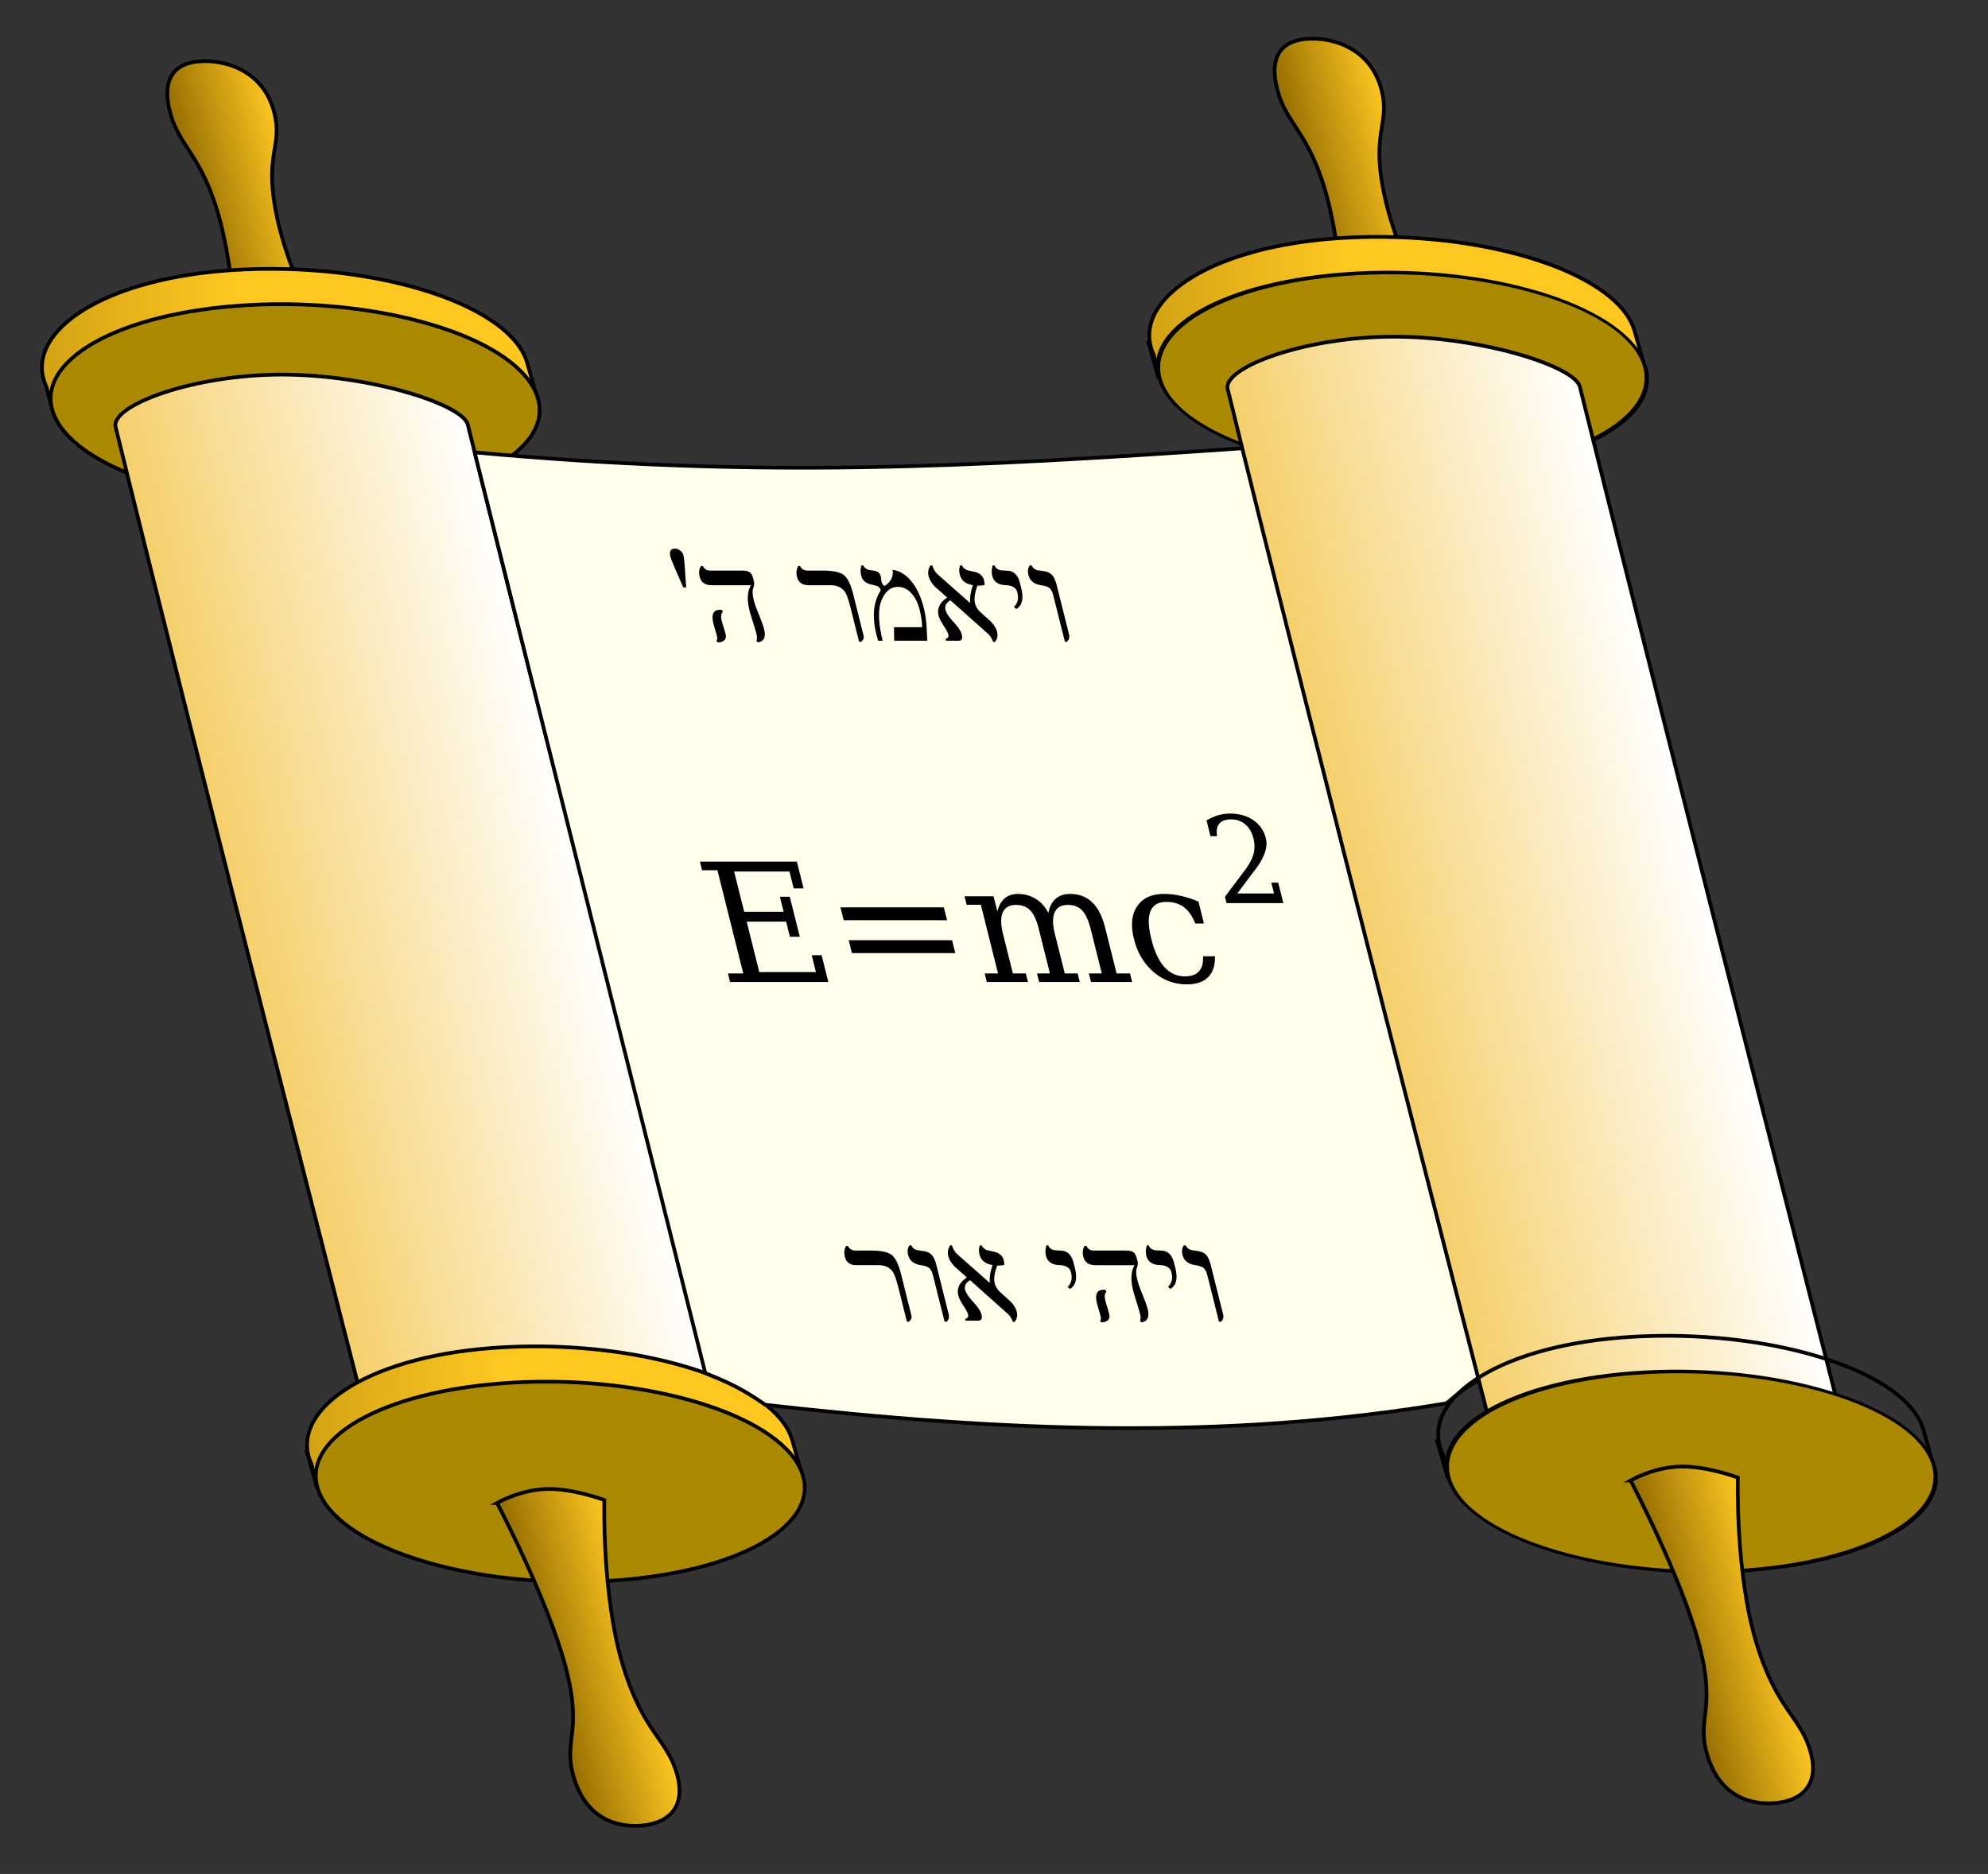
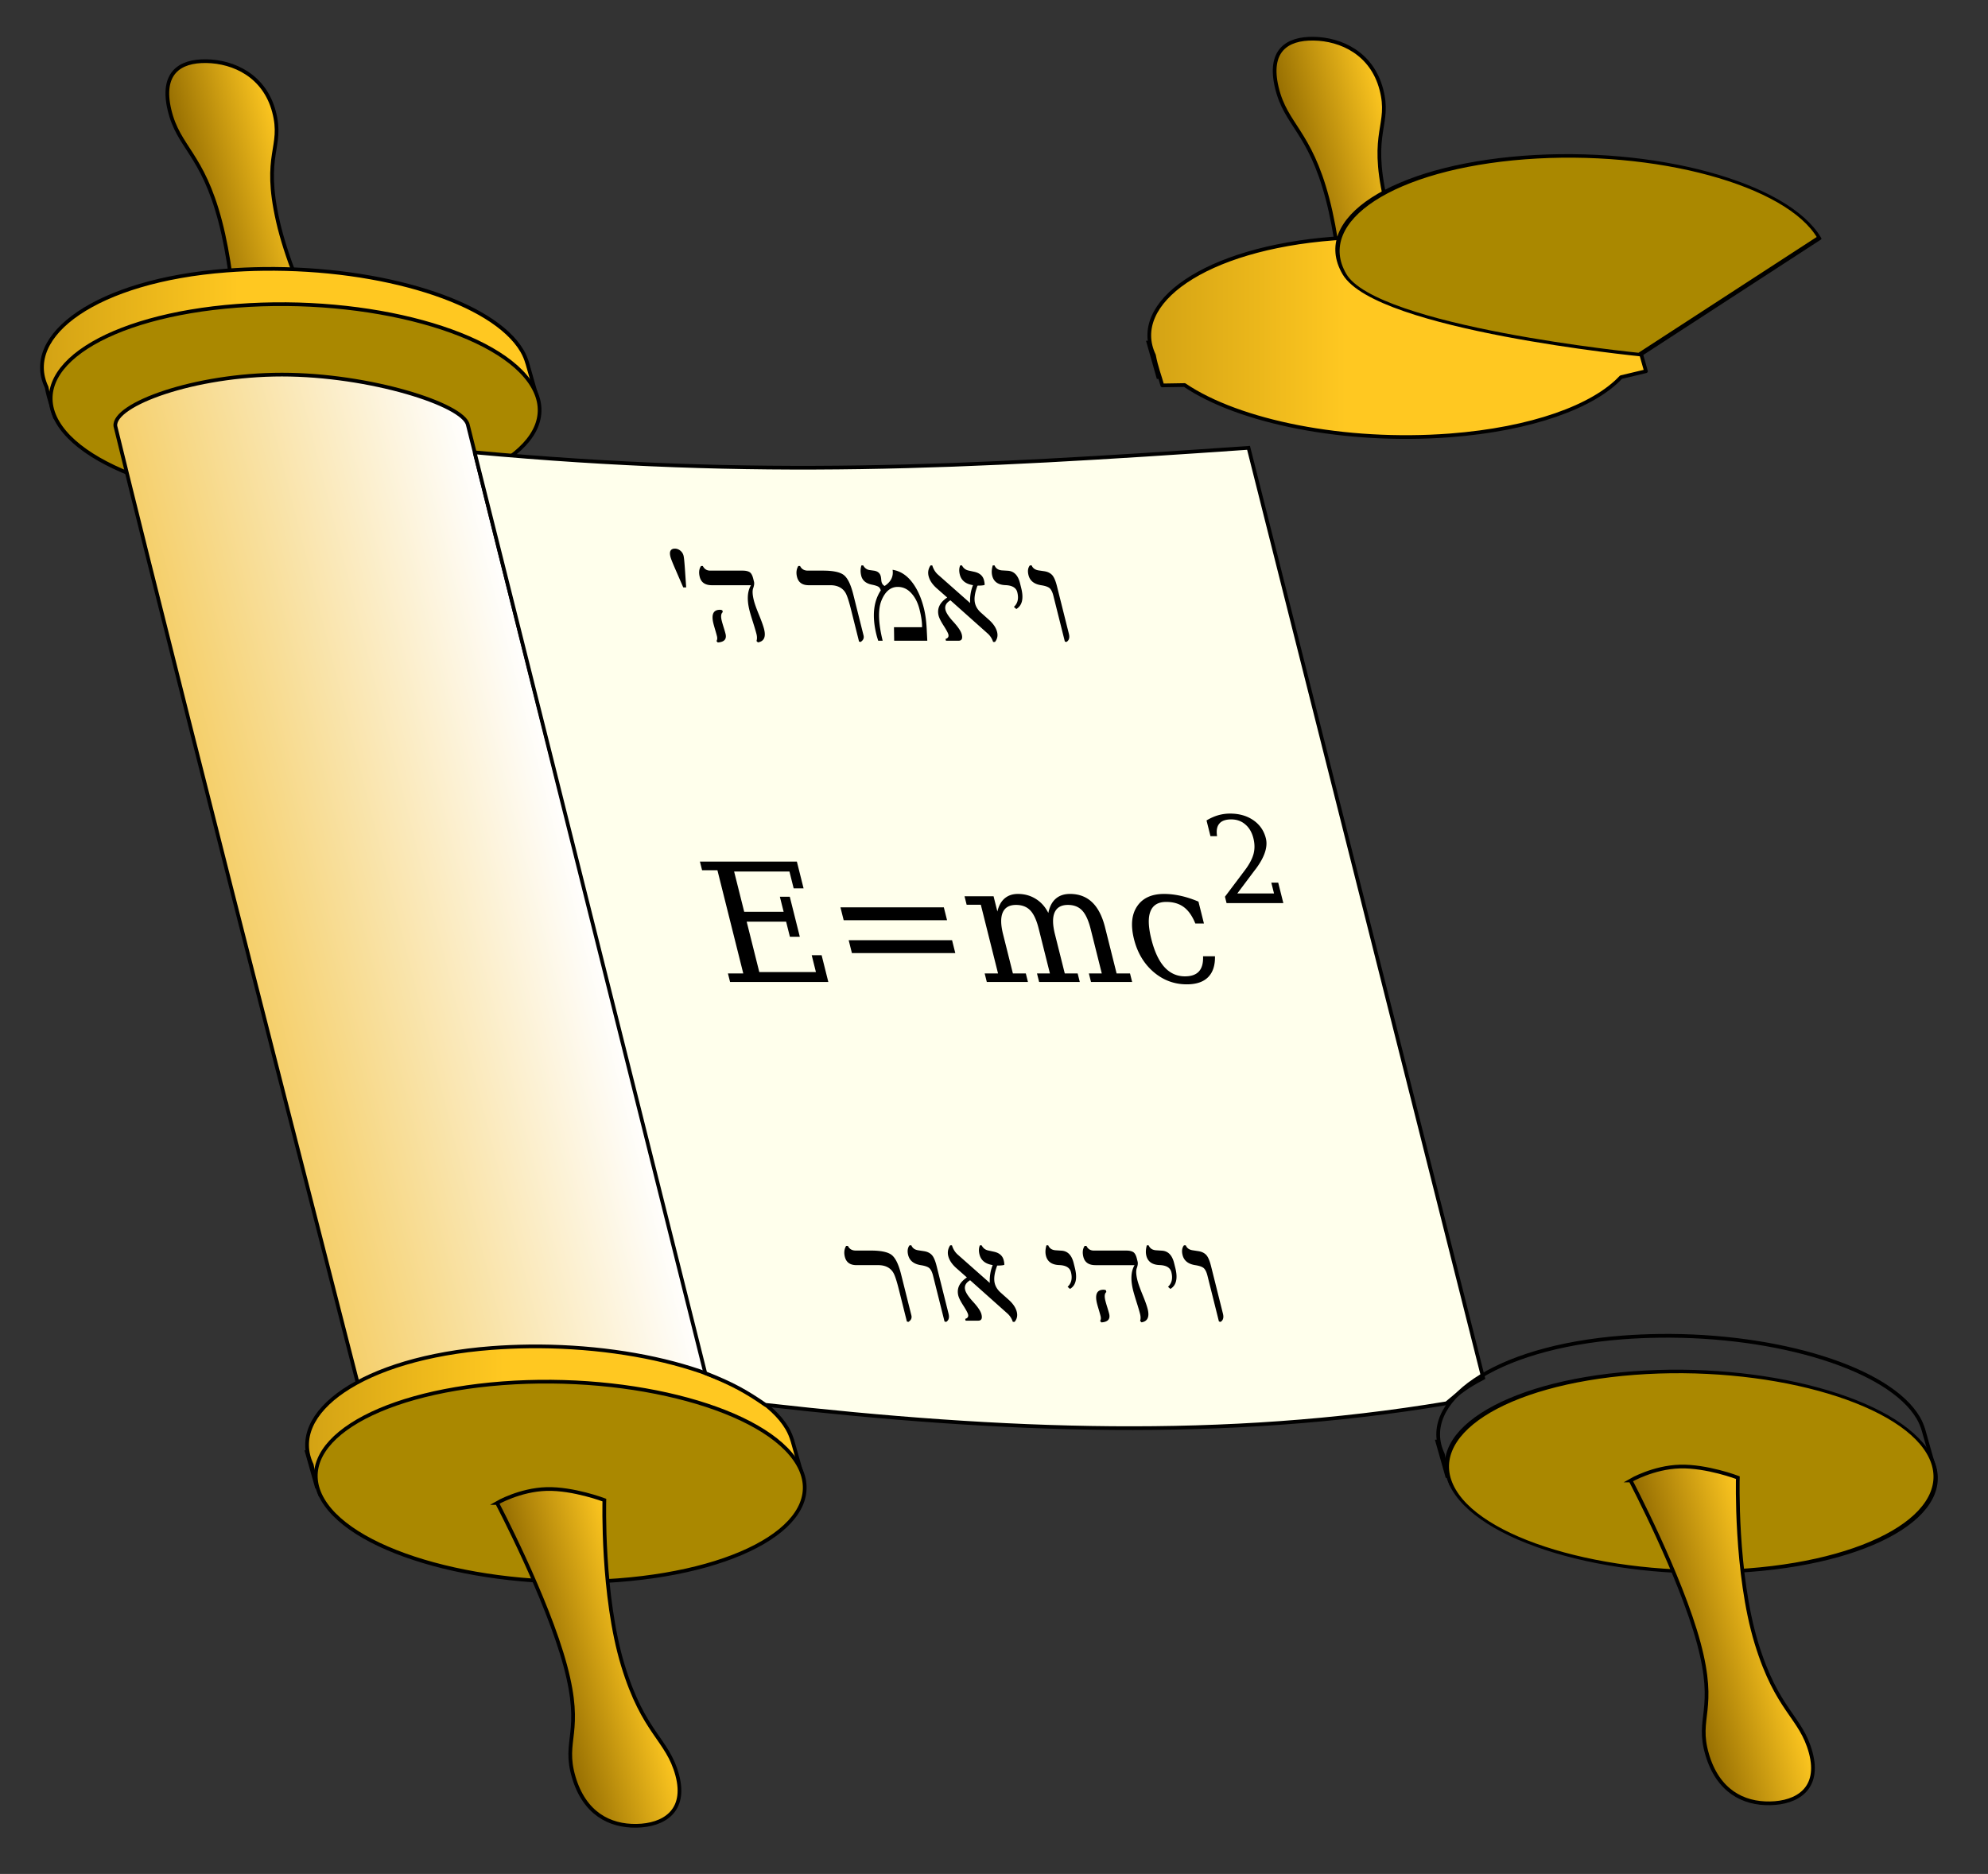
<svg xmlns="http://www.w3.org/2000/svg" xmlns:xlink="http://www.w3.org/1999/xlink" viewBox="0 0 535.39 504.75" version="1.0">
  <rect x="0" y="0" width="535.39" height="504.75" fill="#333333" stroke="none" />
  <defs>
    <linearGradient id="h" y2="782.22" xlink:href="#a" gradientUnits="userSpaceOnUse" x2="184.34" gradientTransform="matrix(1.005 .018 -.263 -1 501.5 872.89)" y1="782.22" x1="154.25" />
    <linearGradient id="a">
      <stop offset="0" stop-color="#916a00" />
      <stop offset="1" stop-color="#ffc821" />
    </linearGradient>
    <linearGradient id="i" y2="722.19" xlink:href="#a" gradientUnits="userSpaceOnUse" x2="235.66" y1="722.19" x1="103.07" />
    <linearGradient id="k" y2="782.22" xlink:href="#a" gradientUnits="userSpaceOnUse" x2="184.34" gradientTransform="matrix(.995 -.018 .268 1 186.52 -300.68)" y1="782.22" x1="154.25" />
    <linearGradient id="j" y2="576.72" xlink:href="#b" gradientUnits="userSpaceOnUse" x2="228.15" gradientTransform="matrix(.999 -.003 .254 1 185.24 -301.64)" y1="576.72" x1="131.79" />
    <linearGradient id="b">
      <stop offset="0" stop-color="#f5cf6a" />
      <stop offset="1" stop-color="#fff" />
    </linearGradient>
    <linearGradient id="g" y2="782.22" xlink:href="#a" gradientUnits="userSpaceOnUse" x2="184.34" gradientTransform="matrix(.995 -.018 .268 1 -118.74 -294.63)" y1="782.22" x1="154.25" />
    <linearGradient id="e" y2="576.72" xlink:href="#b" gradientUnits="userSpaceOnUse" x2="228.15" gradientTransform="matrix(.999 -.003 .254 1 -114.26 -291.42)" y1="576.72" x1="131.79" />
    <linearGradient id="c" y2="782.22" xlink:href="#a" gradientUnits="userSpaceOnUse" x2="184.34" gradientTransform="matrix(1.005 .018 -.263 -1 203.29 878.94)" y1="782.22" x1="154.25" />
    <linearGradient id="d" y2="722.19" xlink:href="#a" gradientUnits="userSpaceOnUse" x2="235.66" gradientTransform="translate(-71.396 -290.23)" y1="722.19" x1="103.07" />
    <linearGradient id="f" y2="722.19" xlink:href="#a" gradientUnits="userSpaceOnUse" x2="235.66" y1="722.19" x1="103.07" />
  </defs>
  <path d="M164.19 141.46s-.1-25.57-4.91-43.84c-4.8-18.266-11.24-19.802-13.65-29.96-2.33-9.811 2.6-13.287 9.94-13.157s15.65 3.914 18.21 13.656-3.12 11.14 1.05 29.527c4.27 18.794 18.66 44.554 18.66 44.554s-6.65 3.17-13.97 2.97c-7.33-.19-15.33-3.75-15.33-3.75z" fill-rule="evenodd" stroke="#000" fill="url(#c)" transform="translate(-99.982 -38.031)" />
  <path d="M170.95 110.46c-3.29.04-6.63.19-9.94.44-35.1 2.66-55.08 17.53-48.47 31.44.59 3.19 1.5 5.41 2.25 8.12l6-.09c14.64 9.91 43.13 15.7 71.41 13.56 22.03-1.67 38.76-7.78 46.12-15.69l6.73-1.6-3.16-11.13.09.36c-.31-1.1-.76-2.21-1.41-3.32-7.79-13.26-37.79-22.47-69.62-22.09z" stroke-linejoin="round" fill-rule="evenodd" color="#000" stroke="#000" stroke-linecap="round" fill="url(#d)" transform="translate(-99.982 -38.031)" />
  <path d="M143.438 104.039c8.61 14.64-13.06 28.69-48.36 31.37-35.31 2.67-70.94-7.03-79.54-21.67-8.61-14.64 13.06-28.7 48.36-31.37 35.31-2.68 70.94 7.03 79.54 21.67z" stroke-linejoin="round" fill-rule="evenodd" color="#000" stroke="#000" stroke-linecap="round" fill="#a80" />
  <path d="M131.05 152.78c-.58-5.81 21.26-13.85 44.85-13.85 23.58 0 48.91 8.04 50.08 13.55 18.44 74.42 70.42 277.87 70.42 277.87l-94.92.31s-50.1-194.69-70.43-277.88z" stroke-linejoin="round" fill-rule="evenodd" color="#000" stroke="#000" stroke-linecap="round" fill="url(#e)" transform="translate(-99.982 -38.031)" />
  <path d="M242.34 400.69c-3.29.04-6.62.18-9.93.43-35.11 2.67-55.09 17.54-48.47 31.45.59 3.19 1.5 5.41 2.25 8.12l6-.1c14.64 9.92 43.13 15.71 71.4 13.57 22.04-1.67 38.76-7.78 46.13-15.69l6.72-1.6-3.15-11.13.09.35c-.32-1.09-.76-2.2-1.41-3.31-7.8-13.27-37.79-22.47-69.63-22.09z" stroke-linejoin="round" fill-rule="evenodd" color="#000" stroke="#000" stroke-linecap="round" fill="url(#f)" transform="translate(-99.982 -38.031)" />
  <path d="M82.488 390.529l2.91 10.28" stroke="#000" fill="none" />
  <path d="M214.838 394.269c8.6 14.64-13.06 28.69-48.37 31.37-35.3 2.67-70.93-7.04-79.54-21.68-8.6-14.64 13.07-28.69 48.37-31.37 35.3-2.67 70.94 7.04 79.54 21.68z" stroke-linejoin="round" fill-rule="evenodd" color="#000" stroke="#000" stroke-linecap="round" fill="#a80" />
  <path d="M233.84 442.85s13.48 25.58 18.38 43.85c4.9 18.26-.72 19.8 2.26 29.96 2.88 9.81 9.66 13.28 16.93 13.15s13.57-3.91 10.96-13.65c-2.62-9.74-9.03-11.14-14.63-29.53-5.72-18.8-5-44.55-5-44.55s-8.34-3.17-15.56-2.98c-7.22.2-13.34 3.75-13.34 3.75z" fill-rule="evenodd" stroke="#000" fill="url(#g)" transform="translate(-99.982 -38.031)" />
  <path d="M127.828 121.849c76.26 6.99 131.55 4.11 208.42-1.22l63.19 250.53c-4.6 2.4-6.48 3.96-9.88 6.82-59.91 10-119.21 7.67-183.44.41-5.06-3.49-8.71-5.59-16.18-8.53l-62.11-248.01z" fill-rule="evenodd" stroke="#000" fill="#ffffec" />
  <path d="M462.4 135.41s-.1-25.58-4.91-43.843c-4.8-18.267-11.24-19.802-13.65-29.961-2.33-9.81 2.6-13.286 9.94-13.156s15.65 3.913 18.21 13.655-3.12 11.141 1.05 29.528c4.27 18.797 18.66 44.547 18.66 44.547s-6.65 3.17-13.97 2.98c-7.33-.19-15.33-3.75-15.33-3.75z" fill-rule="evenodd" stroke="#000" fill="url(#h)" transform="translate(-99.982 -38.031)" />
  <g stroke="#000">
    <path d="M242.34 400.69c-3.29.04-6.62.18-9.93.43-35.11 2.67-55.09 17.54-48.47 31.45.59 3.19 1.5 5.41 2.25 8.12l6-.1c14.64 9.92 43.13 15.71 71.4 13.57 22.04-1.67 38.76-7.78 46.13-15.69l6.72-1.6-3.15-11.13.09.35c-.32-1.09-.76-2.2-1.41-3.31-7.8-13.27-37.79-22.47-69.63-22.09z" transform="matrix(1 0 0 1 126.835 -336.88)" stroke-linejoin="round" fill-rule="evenodd" color="#000" stroke-linecap="round" fill="url(#i)" />
    <path d="M103.59 721.94l.16 10.29" fill="none" transform="matrix(.995 -.018 .268 1 12.578 -628.301)" />
-     <path transform="matrix(1.01 -.077 .557 .948 -95.546 -316.013)" d="M279.9 456.83c0 15.45-28.36 27.99-63.3 27.99s-63.3-12.54-63.3-27.99 28.36-27.99 63.3-27.99 63.3 12.54 63.3 27.99z" stroke-linejoin="round" fill-rule="evenodd" color="#000" stroke-linecap="round" fill="#a80" />
+     <path transform="matrix(1.01 -.077 .557 .948 -95.546 -316.013)" d="M279.9 456.83s-63.3-12.54-63.3-27.99 28.36-27.99 63.3-27.99 63.3 12.54 63.3 27.99z" stroke-linejoin="round" fill-rule="evenodd" color="#000" stroke-linecap="round" fill="#a80" />
  </g>
-   <path d="M430.54 142.56c-.58-5.81 21.27-13.85 44.85-13.85s48.91 8.04 50.08 13.55c18.44 74.42 70.42 277.87 70.42 277.87l-94.92.31s-50.1-194.69-70.43-277.88z" stroke-linejoin="round" fill-rule="evenodd" color="#000" stroke="#000" stroke-linecap="round" fill="url(#j)" transform="translate(-99.982 -38.031)" />
  <g stroke="#000">
    <path d="M242.34 400.69c-3.29.04-6.62.18-9.93.43-35.11 2.67-55.09 17.54-48.47 31.45.59 3.19 1.5 5.41 2.25 8.12l6-.1c14.64 9.92 43.13 15.71 71.4 13.57 22.04-1.67 38.76-7.78 46.13-15.69l6.72-1.6-3.15-11.13.09.35c-.32-1.09-.76-2.2-1.41-3.31-7.8-13.27-37.79-22.47-69.63-22.09z" transform="matrix(1 0 0 1 204.635 -40.88)" stroke-linejoin="round" fill-rule="evenodd" color="#000" stroke-linecap="round" fill="url(#i)" />
    <path d="M103.59 721.94l.16 10.29" fill="none" transform="matrix(.995 -.018 .268 1 90.378 -332.301)" />
    <path transform="matrix(1.01 -.077 .557 .948 -17.746 -20.013)" d="M279.9 456.83c0 15.45-28.36 27.99-63.3 27.99s-63.3-12.54-63.3-27.99 28.36-27.99 63.3-27.99 63.3 12.54 63.3 27.99z" stroke-linejoin="round" fill-rule="evenodd" color="#000" stroke-linecap="round" fill="#a80" />
  </g>
  <path d="M539.11 436.8s13.48 25.58 18.38 43.84c4.89 18.27-.73 19.8 2.25 29.96 2.88 9.81 9.66 13.29 16.93 13.16 7.28-.13 13.57-3.91 10.96-13.66-2.62-9.74-9.03-11.14-14.63-29.52-5.72-18.8-5-44.55-5-44.55s-8.34-3.17-15.56-2.98-13.33 3.75-13.33 3.75z" fill-rule="evenodd" stroke="#000" fill="url(#k)" transform="translate(-99.982 -38.031)" />
  <path d="M287.194 172.919l-.42-.12-3.095-12.36c-.216-.86-.513-1.49-.886-1.9s-1.17-.72-2.418-.91c-1.885-.3-3.01-1.2-3.391-2.72-.273-1.09-.153-1.97.374-2.62h.49c.273.73.885 1.18 1.815 1.34l1.558.23c.873.13 1.553.45 2.07.96.52.52.976 1.54 1.357 3.06l3.213 12.83c.265 1.06.04 1.8-.667 2.21m-13.494-8.88l-.645-.58c1.035-.94 1.337-2.25.916-3.93-.303-1.21-1.35-1.84-3.15-1.92-1.998-.07-3.199-.91-3.602-2.52-.208-.83-.163-1.77.139-2.8h.49c.323.81.973 1.25 1.965 1.34l1.646.1c1.63.12 2.708 1.23 3.228 3.31l.336 1.34c.709 2.83.27 4.71-1.323 5.66m-5.748 8.87h-.49c-.3-.92-.804-1.69-1.509-2.31l-9.991-8.91c-1.152.67-1.597 1.53-1.334 2.58.203.81.883 1.85 2.054 3.13 1.333 1.45 2.113 2.61 2.329 3.47.285 1.14-.002 1.71-.872 1.71h-3.38l-.12-.48c.662-.19.92-.6.762-1.23-.1-.4-.526-1.18-1.269-2.35-.738-1.15-1.193-2.05-1.35-2.68-.482-1.92.29-3.55 2.312-4.9l-2.821-2.48c-1.183-1.05-1.906-2.14-2.191-3.28-.256-1.02-.089-1.99.526-2.89h.46c.318 1.03.838 1.87 1.556 2.5l8.643 7.64c-.09-1.72.169-3.32.773-4.82-1.967-.31-3.155-1.26-3.556-2.86-.235-.94-.2-1.76.114-2.46h.47c.373.73.948 1.19 1.713 1.37l1.63.36c1.43.32 2.29 1.08 2.589 2.27.132.53.188.95.158 1.27-.36.12-.995.18-1.905.18-.75 1.96-.971 3.55-.66 4.79.23.92.755 1.74 1.568 2.47l2.138 1.91c1.198 1.07 1.941 2.16 2.226 3.3.256 1.02.061 1.92-.573 2.7m-18.377-3.38l.154 3.05h-8.92l-.052-3.64h7.56c.025-1.3-.2-2.88-.664-4.73-.448-1.83-1.191-3.32-2.244-4.45-1.033-1.13-2.254-1.69-3.651-1.68-1.89 0-3.34 1.2-4.341 3.59s-.9 6.03.292 10.91h-1.2c-.19-.6-.35-1.12-.458-1.55-1.242-4.96-.854-8.96 1.145-12-.115-.46-.316-.78-.603-.97-.28-.2-.89-.4-1.808-.59-1.58-.32-2.53-1.12-2.848-2.39-.246-.98-.229-1.91.05-2.79h.48c.401.72.966 1.14 1.694 1.25l1.15.16c1.035.14 1.663.65 1.88 1.52.043.17.086.42.118.75.028.35.06.6.103.77.123.49.393.85.823 1.09 1.702-1.11 2.42-2.56 2.148-4.36 2 .32 3.721 1.4 5.16 3.23 1.45 1.84 2.534 4.21 3.262 7.12.406 1.62.662 3.52.77 5.71m-17.82 3.39l-.411-.12-2.176-8.69c-.591-2.36-1.1-3.87-1.525-4.53a3.856 3.856 0 00-1.635-1.46c-.673-.33-1.463-.49-2.373-.49h-5.85c-1.72 0-2.768-.75-3.143-2.25-.278-1.11-.154-2.09.356-2.93h.47c.398.83 1.093 1.25 2.103 1.25h4.06c2.74 0 4.62.4 5.63 1.2 1.02.8 1.864 2.53 2.533 5.2l2.767 11.05c.185.74-.087 1.33-.807 1.77m-27.642.11l-.383-.37c.177-.53.182-1.15 0-1.88-.179-.71-.492-1.76-.935-3.17-.455-1.42-.77-2.48-.946-3.18-.719-2.87-.587-5.14.397-6.8h-10.54c-1.8 0-2.888-.75-3.263-2.25-.293-1.17-.179-2.15.356-2.93h.48c.408.83 1.073 1.25 2.003 1.25h8.72c.75 0 1.36.12 1.813.37s.8.84 1.03 1.76l.218.87c.11.44.036 1.02-.224 1.74-.255.7-.19 1.8.184 3.29.215.86.666 2.14 1.377 3.86.7 1.72 1.163 3.01 1.376 3.86.534 2.13-.018 3.32-1.663 3.58m-10.815.02l-.348-.39c.227-.33.27-.76.132-1.31-.093-.37-.243-.93-.47-1.68-.219-.75-.379-1.31-.471-1.68-.624-2.49-.047-3.74 1.743-3.74.24 0 .452.05.645.14l.123.49c-.478.37-.572 1.15-.274 2.34.097.39.265.98.508 1.75.245.78.408 1.35.506 1.74.363 1.45-.332 2.23-2.094 2.34m-9.294-14.83l-2.295-5.29c-.638-1.47-1.026-2.46-1.154-2.97-.19-.76-.17-1.32.055-1.66.222-.35.6-.52 1.14-.52.53 0 1.025.18 1.452.53.448.35.743.81.886 1.38.11.44.223 1.53.346 3.26l.36 5.27h-.79m144.693 197.84l-.43-.12-3.095-12.36c-.216-.86-.503-1.49-.886-1.9-.363-.41-1.17-.72-2.408-.91-1.885-.3-3.02-1.2-3.401-2.72-.273-1.09-.143-1.97.381-2.63h.48c.286.74.888 1.19 1.826 1.34l1.56.24c.863.13 1.553.45 2.06.96.53.52.976 1.54 1.357 3.06l3.21 12.82c.268 1.07.05 1.8-.654 2.22m-13.496-8.89l-.643-.57c1.025-.94 1.327-2.25.906-3.93-.303-1.21-1.343-1.85-3.14-1.92-1.998-.07-3.199-.91-3.602-2.52-.208-.83-.163-1.77.136-2.81h.48c.323.81.986 1.26 1.966 1.34l1.657.11c1.63.12 2.706 1.22 3.23 3.31l.335 1.34c.709 2.83.26 4.71-1.325 5.65m-7.776 9l-.386-.38c.18-.52.172-1.15-.008-1.87-.178-.71-.48-1.76-.934-3.17-.445-1.42-.76-2.48-.936-3.18-.721-2.88-.587-5.14.387-6.8h-10.53c-1.8 0-2.888-.75-3.263-2.25-.293-1.17-.179-2.15.353-2.94h.48c.4.84 1.066 1.26 1.996 1.26h8.73c.75 0 1.35.12 1.813.37.452.25.8.84 1.028 1.75l.22.88c.11.44.036 1.02-.234 1.74-.245.7-.19 1.8.184 3.29.213.85.676 2.14 1.376 3.86.711 1.72 1.162 3 1.377 3.86.531 2.12-.019 3.32-1.653 3.58m-10.815.02l-.35-.4c.23-.32.272-.75.134-1.3-.093-.37-.253-.93-.47-1.68-.229-.75-.389-1.31-.482-1.68-.626-2.5-.036-3.74 1.754-3.74.23 0 .452.05.635.14l.12.48c-.477.37-.562 1.15-.261 2.35.097.39.263.97.508 1.75.233.77.408 1.35.503 1.73.366 1.46-.339 2.24-2.091 2.35m-8.45-9.02l-.642-.57c1.025-.94 1.327-2.25.906-3.93-.303-1.21-1.353-1.85-3.14-1.92-1.998-.07-3.199-.91-3.602-2.52-.208-.83-.163-1.77.136-2.81h.48c.323.81.976 1.26 1.966 1.34l1.657.11c1.63.12 2.696 1.22 3.22 3.31l.335 1.34c.709 2.83.27 4.71-1.315 5.65m-14.919 8.87h-.48c-.298-.91-.8-1.68-1.506-2.3l-9.991-8.91c-1.152.67-1.607 1.53-1.344 2.58.203.81.893 1.85 2.054 3.13 1.343 1.45 2.123 2.61 2.339 3.47.285 1.14-.002 1.71-.882 1.71h-3.38l-.12-.48c.672-.19.93-.6.772-1.23-.1-.4-.526-1.18-1.269-2.35-.738-1.15-1.193-2.05-1.351-2.68-.48-1.92.291-3.55 2.313-4.9l-2.824-2.49c-1.183-1.05-1.915-2.14-2.198-3.27-.256-1.02-.079-1.99.523-2.9h.47c.32 1.04.841 1.88 1.559 2.51l8.63 7.63c-.078-1.71.18-3.32.786-4.81-1.978-.31-3.155-1.26-3.556-2.86-.236-.94-.2-1.76.111-2.47h.46c.376.74.95 1.2 1.726 1.38l1.63.36c1.43.32 2.29 1.08 2.589 2.27.13.52.187.95.158 1.27-.36.12-.995.18-1.905.18-.752 1.95-.971 3.55-.66 4.79.23.92.755 1.74 1.568 2.47l2.138 1.91c1.195 1.06 1.94 2.16 2.224 3.29.258 1.03.063 1.93-.584 2.7m-18.445.02l-.43-.12-3.095-12.36c-.216-.86-.503-1.49-.886-1.9-.363-.41-1.17-.72-2.408-.91-1.885-.3-3.02-1.2-3.401-2.72-.273-1.09-.143-1.97.381-2.63h.48c.286.74.888 1.19 1.826 1.34l1.56.24c.863.13 1.553.45 2.06.96.53.52.976 1.54 1.357 3.06l3.21 12.82c.268 1.07.05 1.8-.654 2.22m-10.16 0l-.41-.12-2.176-8.69c-.594-2.37-1.1-3.87-1.525-4.53a3.886 3.886 0 00-1.638-1.47c-.66-.32-1.46-.48-2.37-.48h-5.85c-1.72 0-2.768-.75-3.143-2.25-.278-1.11-.154-2.09.353-2.94h.47c.4.84 1.106 1.26 2.106 1.26h4.06c2.74 0 4.62.4 5.628 1.19 1.02.8 1.866 2.54 2.535 5.21l2.767 11.05c.185.74-.087 1.33-.807 1.77M196.618 264.499l-.576-2.3h4.13l-6.962-27.8h-4.13l-.584-2.33h26.11l1.806 7.21h-2.67l-1.137-4.54h-14.9l2.72 10.86h10.62l-1.017-4.06h2.67l2.7 10.78h-2.67l-1.02-4.07h-10.62l3.4 13.58h15.25l-1.136-4.54h2.67l1.806 7.21h-26.46m29.724-20.11h27.84l.869 3.47h-27.84l-.87-3.47m2.22 8.86h27.84l.868 3.47h-27.84l-.869-3.47m53.762-7.34c.345-1.7.997-2.97 1.974-3.82.982-.87 2.272-1.31 3.862-1.31 2.42 0 4.41.76 5.976 2.26 1.563 1.49 2.719 3.75 3.477 6.78l3.1 12.38h3.61l.577 2.3h-11.08l-.576-2.3h3.48l-2.988-11.93c-.59-2.36-1.362-4.04-2.312-5.04-.938-.99-2.213-1.49-3.823-1.49-1.78 0-2.972.67-3.574 2.02-.595 1.34-.564 3.3.082 5.88l2.645 10.56h3.47l.576 2.3h-10.95l-.576-2.3h3.48l-3.025-12.08c-.576-2.3-1.337-3.94-2.27-4.91-.945-.98-2.218-1.47-3.828-1.47-1.78 0-2.972.67-3.574 2.02-.595 1.34-.564 3.3.082 5.88l2.645 10.56h3.48l.576 2.3h-11.08l-.576-2.3h3.6l-4.636-18.51h-3.82l-.57-2.28h7.82l1.029 4.11c.354-1.54 1.001-2.71 1.938-3.52.947-.81 2.135-1.22 3.585-1.22 1.8 0 3.412.45 4.838 1.35 1.42.88 2.536 2.14 3.356 3.78m44.88 11.66c.056 2.46-.563 4.34-1.85 5.63-1.277 1.29-3.197 1.93-5.747 1.93-3.36 0-6.338-1.11-8.931-3.32-2.599-2.23-4.36-5.19-5.279-8.86-.926-3.7-.643-6.64.846-8.84 1.485-2.22 3.907-3.33 7.267-3.33 1.46 0 2.965.18 4.5.52 1.525.34 3.113.85 4.748 1.55l1.477 5.9h-2.32c-.815-2.02-1.846-3.5-3.109-4.43-1.24-.92-2.818-1.39-4.718-1.39-2.15 0-3.57.84-4.249 2.52-.682 1.67-.606 4.17.228 7.5s2 5.83 3.5 7.51c1.522 1.68 3.372 2.52 5.542 2.52 1.73 0 2.987-.45 3.792-1.35.807-.89 1.166-2.25 1.093-4.06h3.21M327.771 225.219h-1.78l-1.06-4.23c.98-.6 2.005-1.06 3.065-1.38a11.71 11.71 0 013.263-.47c2.47 0 4.56.6 6.288 1.79 1.73 1.2 2.846 2.82 3.36 4.87.58 2.32-.346 5.09-2.767 8.32-.2.24-.343.43-.432.55l-4.49 5.99h9.89l-.732-2.92h1.86l1.383 5.52h-15.29l-.434-1.73 5.395-7.17c1.192-1.59 1.956-3.05 2.306-4.37.347-1.33.326-2.73-.04-4.19-.398-1.59-1.12-2.84-2.186-3.74-1.046-.9-2.308-1.35-3.768-1.35-1.51 0-2.588.37-3.217 1.13-.643.75-.852 1.87-.614 3.38" />
</svg>